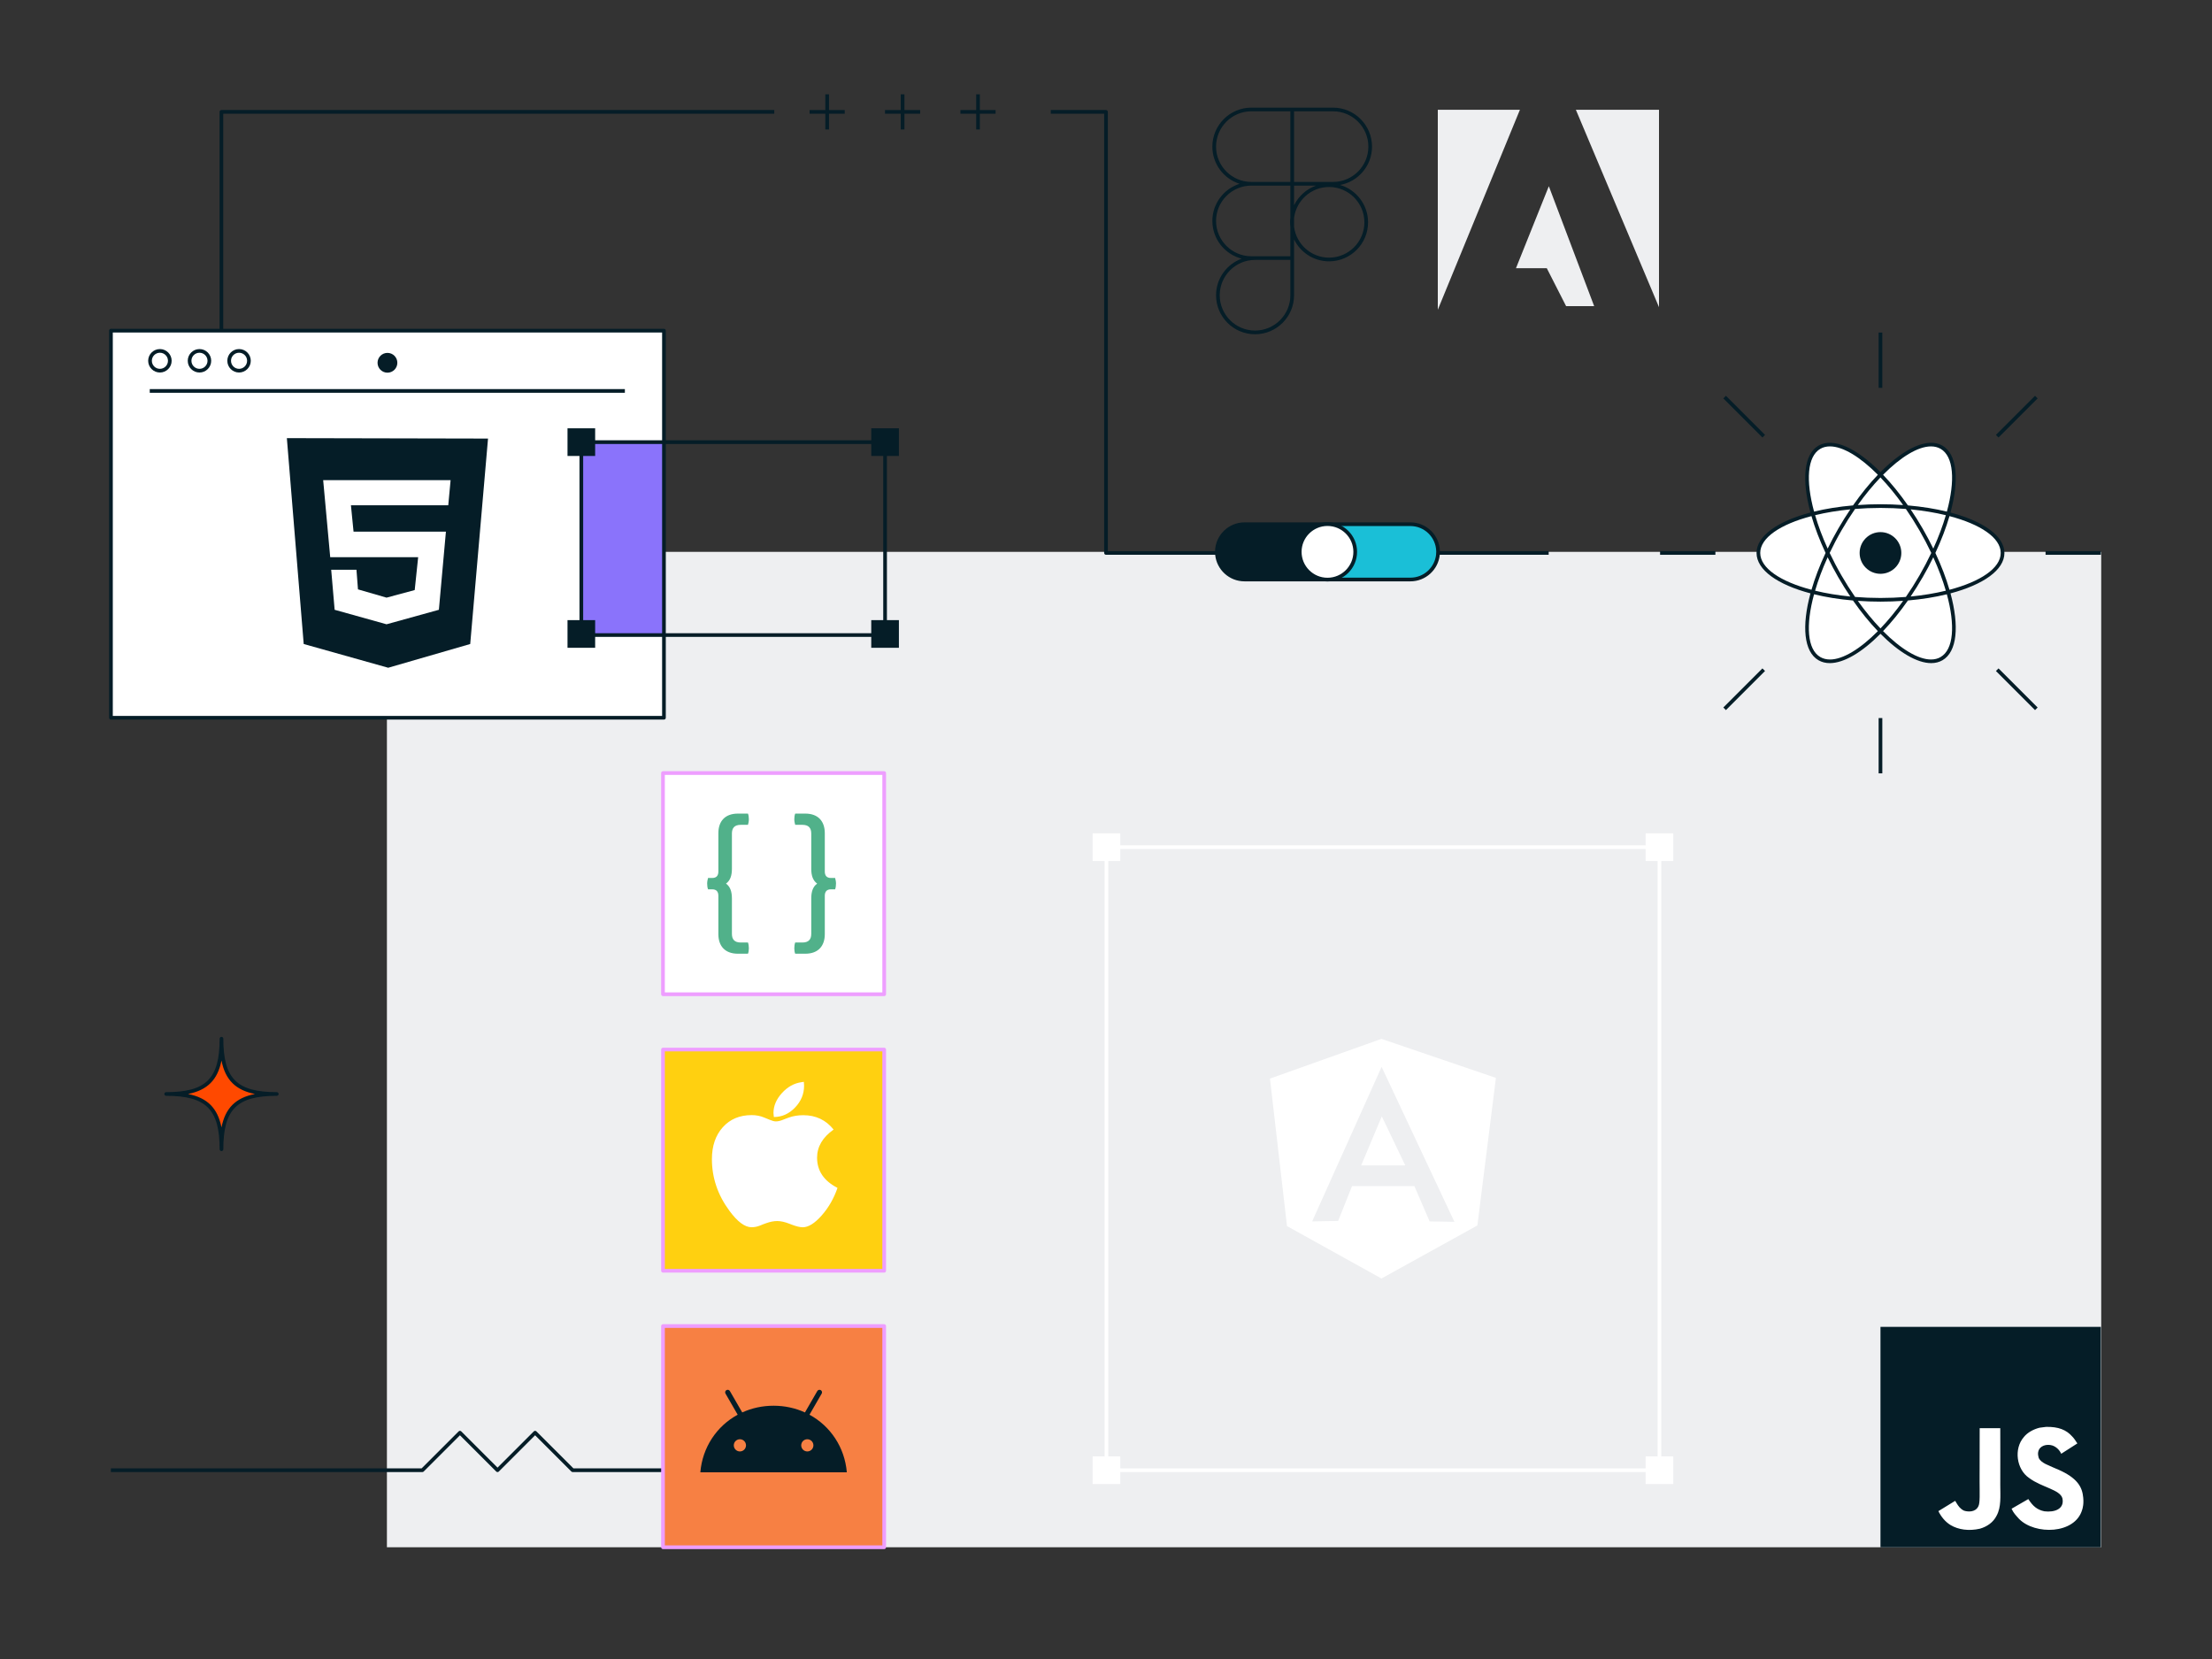
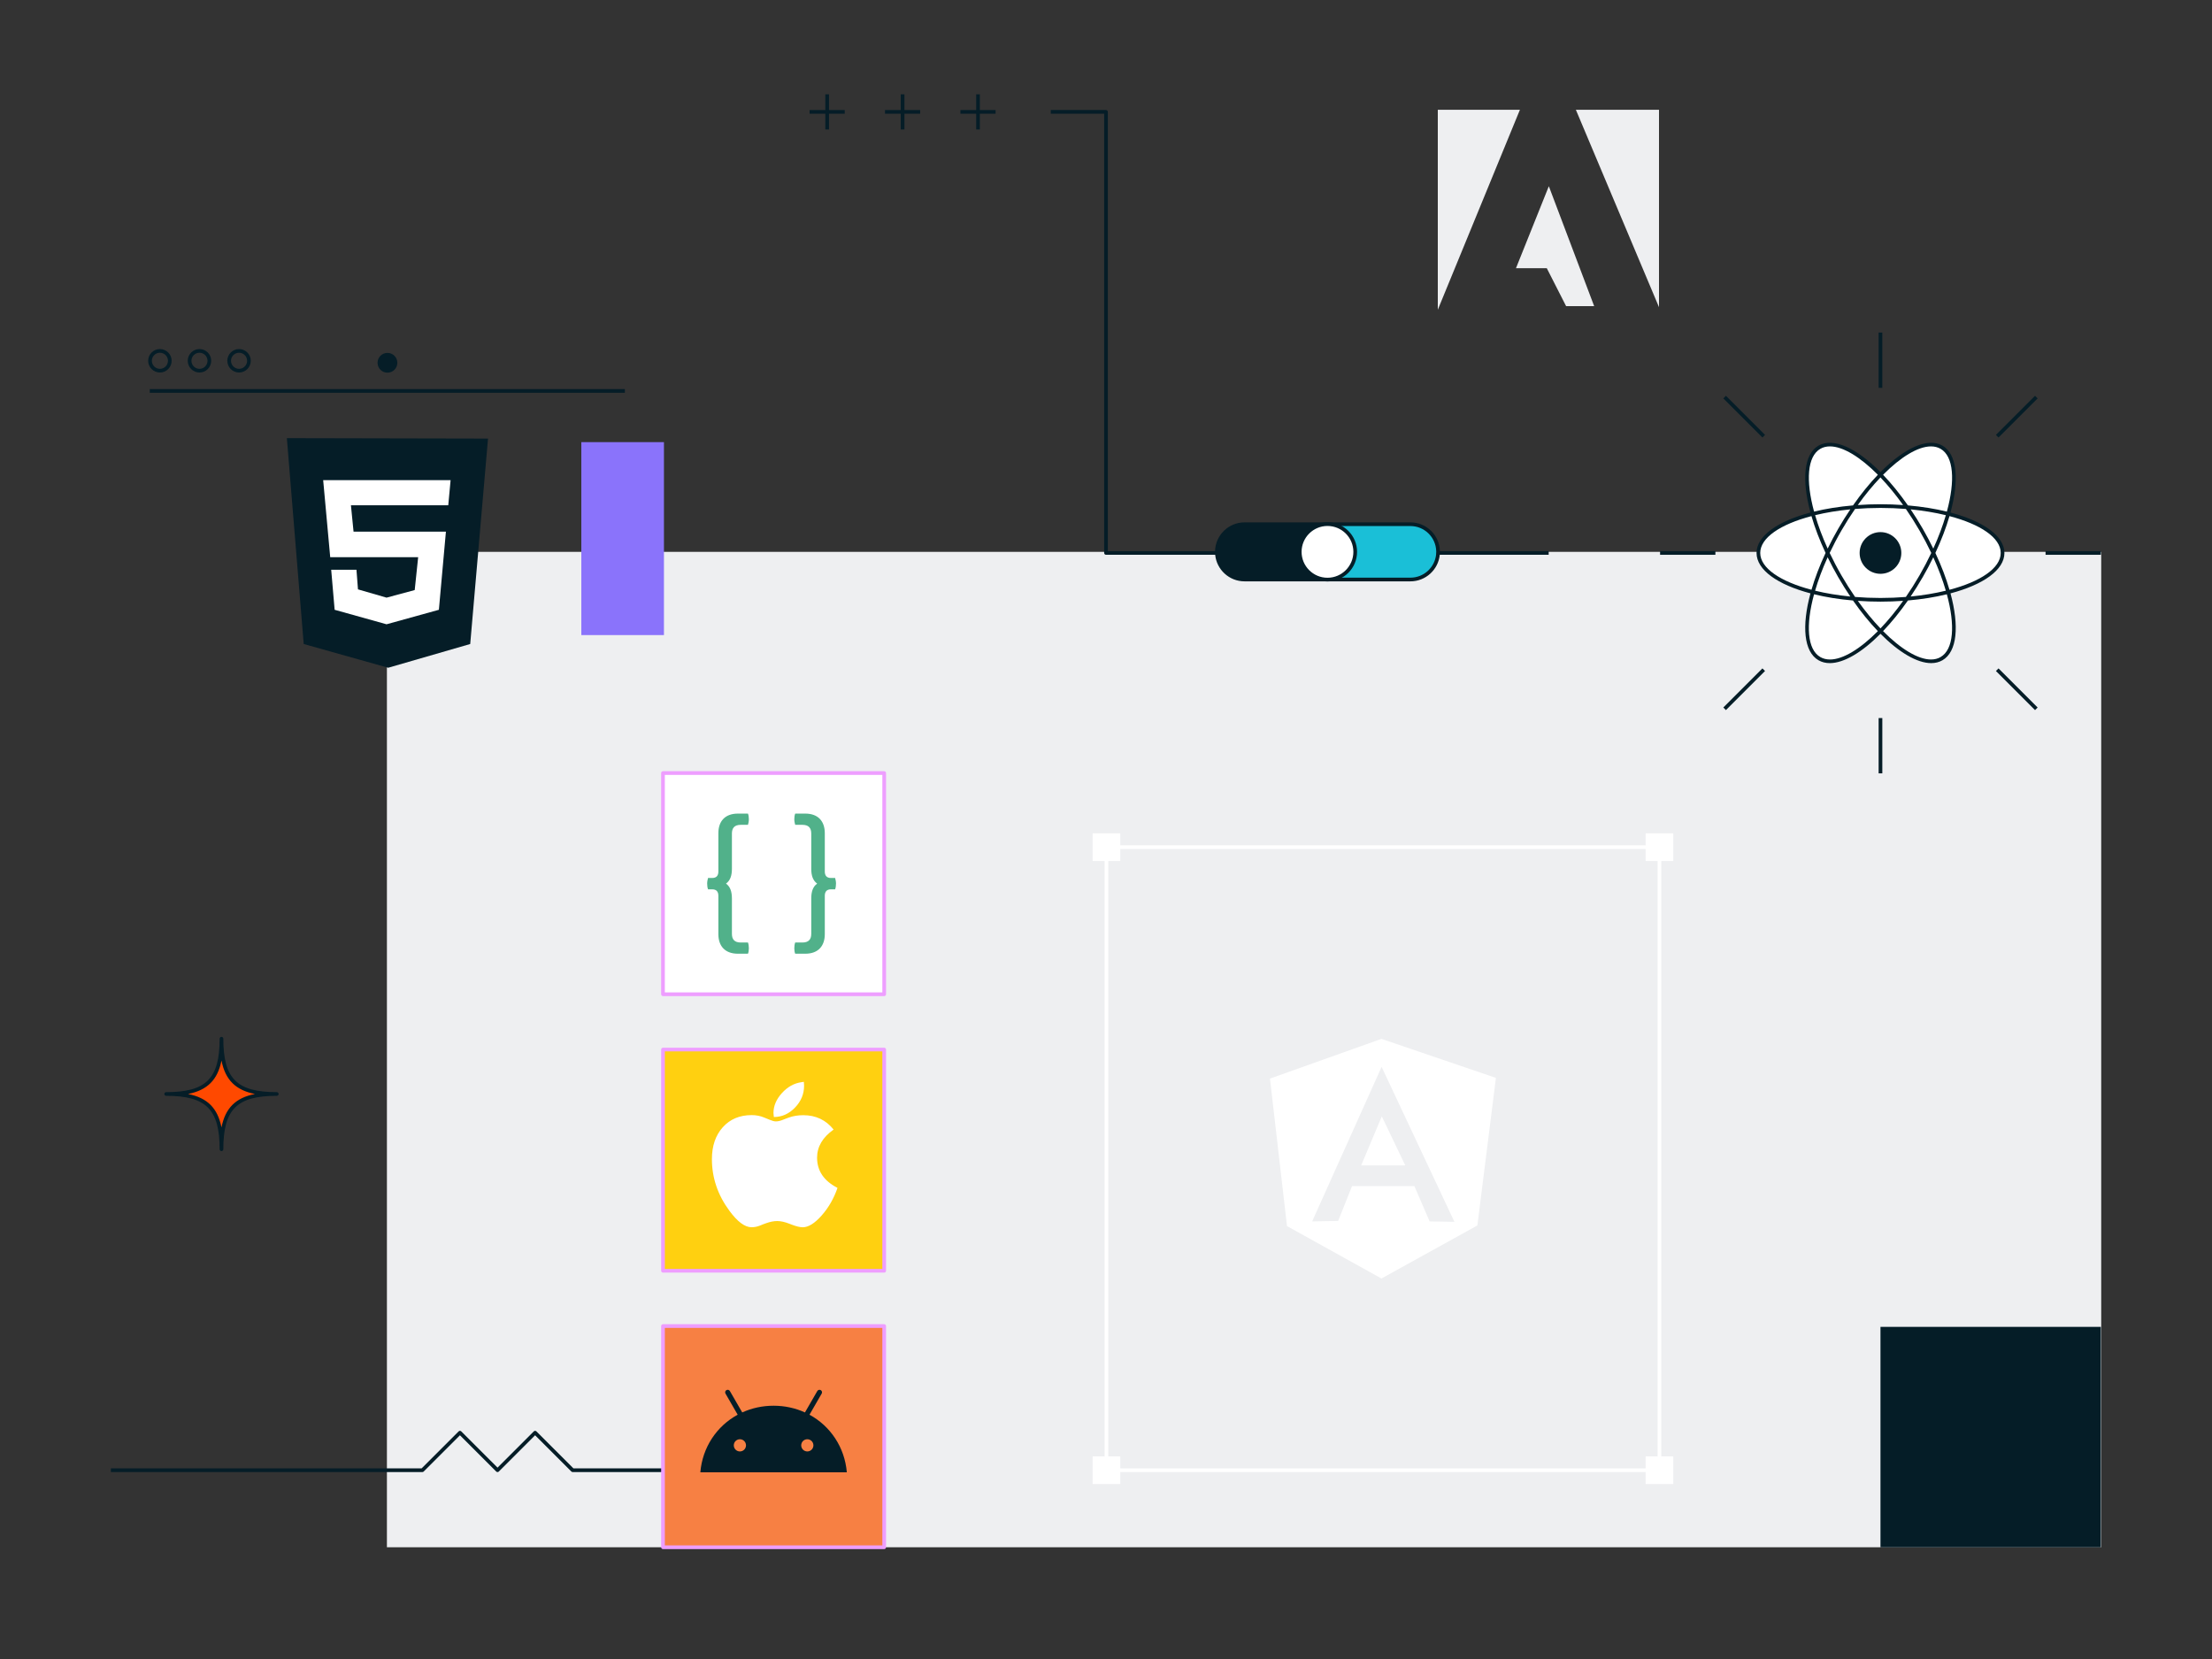
<svg xmlns="http://www.w3.org/2000/svg" id="GARFIKA" viewBox="0 0 1200 900">
  <rect x="0" y="0" width="1200" height="900" fill="#333333" stroke="none" />
  <defs>
    <style>
      .cls-1 {
        fill-rule: evenodd;
      }

      .cls-1, .cls-2, .cls-3, .cls-4, .cls-5, .cls-6, .cls-7, .cls-8, .cls-9, .cls-10, .cls-11, .cls-12 {
        stroke-width: 0px;
      }

      .cls-1, .cls-3 {
        fill: #eeeff1;
      }

      .cls-2 {
        fill: #051d27;
      }

      .cls-4 {
        fill: none;
      }

      .cls-5 {
        fill: #fff;
      }

      .cls-6 {
        fill: #8a73fb;
      }

      .cls-7 {
        fill: #1abfd7;
      }

      .cls-8 {
        fill: #ffd010;
      }

      .cls-9 {
        fill: #ee9eff;
      }

      .cls-10 {
        fill: #ff4900;
      }

      .cls-11 {
        fill: #51b18a;
      }

      .cls-12 {
        fill: #f78043;
      }
    </style>
  </defs>
  <g>
    <rect class="cls-3" x="209.9" y="299.38" width="930" height="540" />
    <path class="cls-2" d="m397.2,798.59h-86.52c-.27,0-.52-.11-.71-.29l-19.68-19.67-19.68,19.67c-.39.39-1.02.39-1.41,0l-19.68-19.67-19.68,19.67c-.19.19-.44.29-.71.29H60.15v-2h168.58l20.09-20.08c.39-.39,1.02-.39,1.41,0l19.68,19.67,19.68-19.67c.39-.39,1.02-.39,1.41,0l20.09,20.08h86.1c.55,0,1,.45,1,1s-.45,1-1,1Z" />
    <path class="cls-5" d="m1086.38,299.97c0-8.83-11.74-16.61-29.56-21.17,4.96-17.71,4.1-31.77-3.55-36.18-7.65-4.42-20.26,1.86-33.11,15.02-12.85-13.15-25.46-19.43-33.11-15.02-7.65,4.42-8.51,18.48-3.55,36.18-17.82,4.56-29.56,12.33-29.56,21.17s11.74,16.61,29.56,21.17c-4.96,17.71-4.1,31.77,3.55,36.18,7.65,4.42,20.26-1.86,33.11-15.02,12.85,13.15,25.46,19.43,33.11,15.02,7.65-4.42,8.52-18.48,3.55-36.18,17.82-4.56,29.56-12.33,29.56-21.17Z" />
    <rect class="cls-8" x="359.67" y="569.38" width="120" height="120" />
    <path class="cls-9" d="m479.67,690.38h-120c-.55,0-1-.45-1-1v-120c0-.55.45-1,1-1h120c.55,0,1,.45,1,1v120c0,.55-.45,1-1,1Zm-119-2h118v-118h-118v118Z" />
    <path class="cls-5" d="m419.81,605.97c4.36,0,8.18-1.7,11.47-5.11,3.29-3.4,4.93-7.36,4.93-11.87,0-.5-.04-1.2-.12-2.11-.57.08-1,.14-1.29.2-4.02.57-7.56,2.54-10.61,5.91-3.05,3.36-4.58,6.96-4.58,10.8,0,.44.07,1.17.2,2.19h0Zm15.62,59.82c3.11,0,6.54-2.13,10.3-6.38,3.76-4.25,6.63-9.25,8.61-14.98-7.39-3.81-11.08-9.27-11.08-16.39,0-5.95,2.99-11.03,8.96-15.26-4.15-5.19-9.63-7.79-16.44-7.79-2.87,0-5.49.43-7.87,1.29l-1.49.55-2,.78c-1.3.5-2.49.74-3.56.74-.84,0-1.93-.29-3.29-.86l-1.53-.63-1.45-.59c-2.11-.89-4.38-1.33-6.81-1.33-6.5,0-11.72,2.19-15.66,6.57-3.94,4.38-5.91,10.16-5.91,17.33,0,10.09,3.16,19.42,9.47,27.97,4.38,5.97,8.39,8.96,12.02,8.96,1.54,0,3.07-.3,4.58-.9l1.92-.78,1.53-.55c2.14-.76,4.11-1.13,5.91-1.13,1.91,0,4.1.48,6.58,1.45l1.21.47c2.53.97,4.53,1.45,5.99,1.45Z" />
    <rect class="cls-5" x="359.67" y="419.38" width="120" height="120" />
    <path class="cls-9" d="m479.67,540.38h-120c-.55,0-1-.45-1-1v-120c0-.55.45-1,1-1h120c.55,0,1,.45,1,1v120c0,.55-.45,1-1,1Zm-119-2h118v-118h-118v118Z" />
    <path class="cls-11" d="m405.77,441.39c.32.8.48,1.84.48,3.04,0,1.12-.24,2.24-.48,3.04h-3.92c-3.36,0-4.79,1.68-4.79,4.71v19.18c0,3.6-.88,6.31-3.2,7.99,2.32,1.68,3.2,4.4,3.2,8.07v19.18c0,3.04,1.44,4.71,4.79,4.71h3.92c.32.88.48,1.92.48,3.12s-.16,2.16-.48,2.96h-5.43c-7.11,0-10.63-4.24-10.63-10.63v-20.78c0-2.16-.96-3.52-3.36-3.52h-2.24c-.32-.88-.48-1.92-.48-3.12,0-1.12.24-2.16.48-3.04h2.24c2.4,0,3.36-1.36,3.36-3.52v-20.78c0-6.39,3.52-10.63,10.63-10.63h5.43Z" />
    <path class="cls-11" d="m431.39,441.39c-.32.8-.48,1.84-.48,3.04,0,1.12.24,2.24.48,3.04h3.92c3.36,0,4.79,1.68,4.79,4.71v19.18c0,3.6.88,6.31,3.2,7.99-2.32,1.68-3.2,4.4-3.2,8.07v19.18c0,3.04-1.44,4.71-4.79,4.71h-3.92c-.32.88-.48,1.92-.48,3.12s.16,2.16.48,2.96h5.43c7.11,0,10.63-4.24,10.63-10.63v-20.78c0-2.16.96-3.52,3.36-3.52h2.24c.32-.88.48-1.92.48-3.12,0-1.12-.24-2.16-.48-3.04h-2.24c-2.4,0-3.36-1.36-3.36-3.52v-20.78c0-6.39-3.52-10.63-10.63-10.63h-5.43Z" />
-     <rect class="cls-5" x="105.19" y="134.38" width="210" height="300" transform="translate(494.56 74.19) rotate(90)" />
    <rect class="cls-6" x="315.37" y="239.86" width="44.82" height="104.67" />
    <rect class="cls-7" x="660.15" y="284.38" width="120" height="30" rx="15" ry="15" />
    <g>
      <rect class="cls-2" x="1019.15" y="389.54" width="2" height="30" />
      <rect class="cls-2" x="931.21" y="372.91" width="30" height="2" transform="translate(12.74 778.59) rotate(-45)" />
      <rect class="cls-2" x="1093.09" y="358.91" width="2" height="30" transform="translate(56.06 883.16) rotate(-45)" />
      <rect class="cls-2" x="1019.15" y="180.41" width="2" height="30" />
      <rect class="cls-2" x="1079.09" y="225.04" width="30" height="2" transform="translate(160.62 839.84) rotate(-45)" />
      <rect class="cls-2" x="945.21" y="211.03" width="2" height="30" transform="translate(117.31 735.28) rotate(-45)" />
      <path class="cls-2" d="m1087.38,299.97c0-9.23-11.47-17.22-29.25-21.93,4.81-17.74,3.63-31.67-4.37-36.29-8-4.62-20.65,1.33-33.61,14.36-12.96-13.04-25.61-18.98-33.61-14.36-8,4.62-9.18,18.55-4.37,36.29-17.77,4.71-29.25,12.69-29.25,21.93s11.47,17.22,29.25,21.93c-4.81,17.74-3.63,31.67,4.37,36.29,1.82,1.05,3.87,1.55,6.12,1.55,7.64,0,17.48-5.84,27.49-15.92,10.02,10.08,19.85,15.92,27.5,15.92,2.25,0,4.3-.5,6.12-1.55,8-4.62,9.18-18.55,4.37-36.29,17.77-4.71,29.25-12.69,29.25-21.93Zm-2,0c0,8.25-11,15.56-27.8,19.98-1.83-6.3-4.39-13.04-7.65-19.98,3.25-6.95,5.82-13.68,7.65-19.98,16.79,4.42,27.8,11.73,27.8,19.98Zm-88.11,13.21c2.1,3.65,4.29,7.13,6.51,10.43-6.87-.67-13.3-1.75-19.1-3.16,1.68-5.73,3.95-11.84,6.81-18.13,1.75,3.58,3.67,7.21,5.77,10.86Zm-12.59-33.69c5.8-1.41,12.23-2.5,19.11-3.16-2.23,3.31-4.41,6.78-6.52,10.43-2.11,3.65-4.03,7.28-5.77,10.86-2.86-6.29-5.14-12.4-6.81-18.13Zm14.32,32.69c-2.36-4.09-4.5-8.18-6.41-12.21,1.91-4.03,4.05-8.12,6.41-12.21,2.36-4.09,4.83-7.99,7.37-11.66,4.45-.36,9.05-.55,13.78-.55s9.34.19,13.78.55c2.53,3.67,5,7.56,7.37,11.66,2.36,4.09,4.5,8.18,6.41,12.21-1.91,4.03-4.05,8.12-6.41,12.21-2.36,4.09-4.83,7.99-7.37,11.66-4.45.36-9.05.55-13.78.55s-9.34-.19-13.78-.55c-2.53-3.67-5-7.56-7.37-11.66Zm37.51-35.85c6.88.67,13.3,1.75,19.11,3.16-1.68,5.73-3.95,11.84-6.81,18.13-1.75-3.58-3.67-7.21-5.77-10.86s-4.29-7.12-6.52-10.43Zm6.52,36.85c2.11-3.65,4.03-7.28,5.77-10.86,2.86,6.29,5.14,12.4,6.81,18.13-5.8,1.41-12.23,2.5-19.1,3.16,2.23-3.3,4.41-6.79,6.51-10.43Zm4.52-71.01c1.92,0,3.67.43,5.21,1.31,7.15,4.13,7.97,17.31,3.41,34.07-6.37-1.56-13.49-2.71-21.13-3.37-4.39-6.29-8.94-11.88-13.48-16.62,9.6-9.69,18.96-15.39,26-15.39Zm-15.12,31.81c-3.98-.28-8.08-.43-12.29-.43s-8.31.15-12.29.43c4.01-5.62,8.17-10.65,12.29-14.97,4.13,4.32,8.28,9.35,12.29,14.97Zm-44.9-30.5c1.53-.89,3.28-1.31,5.21-1.31,7.04,0,16.4,5.71,26,15.39-4.54,4.74-9.09,10.32-13.48,16.62-7.64.66-14.76,1.81-21.13,3.37-4.57-16.75-3.74-29.94,3.41-34.07Zm-32.61,56.49c0-8.25,11-15.56,27.8-19.98,1.83,6.3,4.39,13.04,7.65,19.98-3.25,6.95-5.82,13.68-7.65,19.98-16.79-4.42-27.8-11.73-27.8-19.98Zm37.82,57.8c-1.92,0-3.67-.43-5.21-1.31-7.15-4.13-7.97-17.31-3.41-34.06,6.37,1.56,13.48,2.71,21.12,3.37,4.39,6.3,8.95,11.88,13.49,16.62-9.6,9.69-18.96,15.39-26,15.39Zm15.12-31.81c3.98.28,8.08.43,12.29.43s8.31-.15,12.29-.43c-4.01,5.62-8.16,10.65-12.29,14.97-4.13-4.32-8.28-9.35-12.29-14.97Zm44.9,30.5c-1.53.89-3.28,1.31-5.21,1.31-7.04,0-16.39-5.71-26-15.39,4.54-4.74,9.1-10.32,13.49-16.62,7.64-.66,14.75-1.81,21.12-3.37,4.57,16.75,3.74,29.94-3.41,34.06Z" />
      <path class="cls-2" d="m1020.15,311.29c6.25,0,11.31-5.07,11.31-11.31s-5.06-11.31-11.31-11.31-11.31,5.07-11.31,11.31,5.06,11.31,11.31,11.31Z" />
      <rect class="cls-2" x="1109.71" y="298.97" width="30" height="2" />
-       <path class="cls-2" d="m657.71,119.86c0,9.85,6.77,18.12,15.89,20.47-8.1,2.97-13.9,10.73-13.9,19.85,0,11.67,9.49,21.16,21.16,21.16s21.16-9.49,21.16-21.16v-30.3c3.44,7.03,10.65,11.9,18.99,11.9,11.67,0,21.16-9.49,21.16-21.16,0-9.59-6.41-17.69-15.17-20.28,9.84-1.81,17.32-10.44,17.32-20.79,0-11.67-9.49-21.16-21.16-21.16h-44.3c-11.67,0-21.16,9.49-21.16,21.16,0,9.43,6.21,17.44,14.75,20.16-8.54,2.72-14.75,10.73-14.75,20.16Zm44.31-59.48h21.15c10.56,0,19.16,8.59,19.16,19.16s-8.59,19.16-19.16,19.16h-21.15v-38.32Zm0,40.32h11.92c-5.23,1.86-9.5,5.72-11.92,10.65v-10.65Zm0,17.53c1.18-9.44,9.24-16.78,18.99-16.78,10.56,0,19.16,8.59,19.16,19.16s-8.59,19.16-19.16,19.16c-9.76,0-17.81-7.33-18.99-16.78v-4.77Zm-2,41.94c0,10.56-8.59,19.16-19.16,19.16s-19.16-8.59-19.16-19.16,8.59-19.16,19.16-19.16h19.16v19.16Zm-40.31-80.63c0-10.56,8.59-19.16,19.16-19.16h21.15v38.32h-21.15c-10.56,0-19.16-8.59-19.16-19.16Zm19.16,21.16h21.15v17.4c-.1.83-.16,1.67-.16,2.52s.07,1.69.16,2.52v15.88h-21.15c-10.56,0-19.16-8.59-19.16-19.16s8.59-19.16,19.16-19.16Z" />
      <rect class="cls-2" x="900.59" y="298.97" width="30" height="2" />
      <polygon class="cls-2" points="447.73 70.24 449.73 70.24 449.73 61.7 458.27 61.7 458.27 59.7 449.73 59.7 449.73 51.16 447.73 51.16 447.73 59.7 439.19 59.7 439.19 61.7 447.73 61.7 447.73 70.24" />
      <polygon class="cls-2" points="490.65 51.16 488.65 51.16 488.65 59.7 480.11 59.7 480.11 61.7 488.65 61.7 488.65 70.24 490.65 70.24 490.65 61.7 499.19 61.7 499.19 59.7 490.65 59.7 490.65 51.16" />
      <polygon class="cls-2" points="531.57 51.16 529.57 51.16 529.57 59.7 521.03 59.7 521.03 61.7 529.57 61.7 529.57 70.24 531.57 70.24 531.57 61.7 540.11 61.7 540.11 59.7 531.57 59.7 531.57 51.16" />
      <path class="cls-2" d="m765.15,283.38h-90c-8.68,0-15.78,6.96-15.99,15.59h-58.16V60.69c0-.55-.45-1-1-1h-29.95v2h28.95v238.28c0,.55.45,1,1,1h59.23c.8,8.08,7.64,14.41,15.92,14.41h90c8.28,0,15.12-6.33,15.92-14.41h59.08v-2h-59.01c-.21-8.63-7.31-15.59-15.99-15.59Zm13.91,17.59c-.79,6.97-6.73,12.41-13.91,12.41h-90c-7.18,0-13.12-5.44-13.91-12.41-.06-.52-.09-1.05-.09-1.59,0-.14,0-.27.01-.41.21-7.53,6.41-13.59,13.99-13.59h90c7.58,0,13.78,6.06,13.99,13.59.01.14.01.27.01.41,0,.54-.03,1.07-.09,1.59Z" />
-       <path class="cls-2" d="m472.65,238.85h-111.46v-59.48c0-.55-.45-1-1-1H121.11V61.69h298.93v-2H120.11c-.55,0-1,.45-1,1v117.68h-58.92c-.55,0-1,.45-1,1v210c0,.56.45,1,1,1h300c.55,0,1-.44,1-1v-43.85h111.46v5.9h15v-15h-6.5v-89.07h6.5v-15h-15v6.5Zm-113.46,104.67h-36.32v-7.1h-6.5v-89.07h6.5v-6.5h36.32v102.67Zm0-104.67h-36.32v-6.5h-15v15h6.5v89.07h-6.5v15h15v-5.9h36.32v42.85H61.19v-208h298v58.48Zm119.96,97.57h-6.5v7.1h-111.46v-102.67h111.46v6.5h6.5v89.07Z" />
      <path class="cls-2" d="m86.75,202.09c3.51,0,6.37-2.86,6.37-6.37s-2.86-6.36-6.37-6.36-6.37,2.85-6.37,6.36,2.86,6.37,6.37,6.37Zm0-10.73c2.41,0,4.37,1.95,4.37,4.36s-1.96,4.37-4.37,4.37-4.37-1.96-4.37-4.37,1.96-4.36,4.37-4.36Z" />
      <path class="cls-2" d="m108.22,202.09c3.51,0,6.36-2.86,6.36-6.37s-2.85-6.36-6.36-6.36-6.37,2.85-6.37,6.36,2.86,6.37,6.37,6.37Zm0-10.73c2.4,0,4.36,1.95,4.36,4.36s-1.96,4.37-4.36,4.37-4.37-1.96-4.37-4.37,1.96-4.36,4.37-4.36Z" />
      <path class="cls-2" d="m129.68,202.09c3.51,0,6.37-2.86,6.37-6.37s-2.86-6.36-6.37-6.36-6.36,2.85-6.36,6.36,2.85,6.37,6.36,6.37Zm0-10.73c2.41,0,4.37,1.95,4.37,4.36s-1.96,4.37-4.37,4.37-4.36-1.96-4.36-4.37,1.96-4.36,4.36-4.36Z" />
      <circle class="cls-2" cx="210.19" cy="196.81" r="5.37" />
      <rect class="cls-2" x="81.24" y="211.08" width="257.75" height="2" />
      <polygon class="cls-2" points="164.76 349.37 210.6 362.25 255.09 349.37 264.75 237.92 155.62 237.69 164.76 349.37" />
    </g>
    <path class="cls-2" d="m720.15,314.38h-45c-8.28,0-15-6.72-15-15h0c0-8.28,6.72-15,15-15h45" />
    <circle class="cls-5" cx="720.15" cy="299.38" r="15.05" />
    <path class="cls-2" d="m720.15,315.43c-8.85,0-16.05-7.2-16.05-16.05s7.2-16.05,16.05-16.05,16.05,7.2,16.05,16.05-7.2,16.05-16.05,16.05Zm0-30.1c-7.75,0-14.05,6.3-14.05,14.05s6.3,14.05,14.05,14.05,14.05-6.3,14.05-14.05-6.3-14.05-14.05-14.05Z" />
    <path class="cls-2" d="m1020.15,719.82h119.56v119.56h-119.56v-119.56Z" />
-     <path class="cls-5" d="m1129.93,810.87c-.88-5.46-4.43-10.04-14.97-14.31-3.66-1.68-7.74-2.89-8.96-5.66-.43-1.61-.49-2.52-.22-3.5.78-3.17,4.57-4.16,7.57-3.25,1.93.65,3.76,2.14,4.86,4.51,5.16-3.34,5.15-3.32,8.75-5.61-1.32-2.05-2.02-2.99-2.89-3.86-3.1-3.47-7.33-5.25-14.09-5.11-1.17.15-2.35.31-3.52.45-3.38.85-6.59,2.63-8.48,5-5.66,6.42-4.05,17.66,2.84,22.29,6.79,5.09,16.75,6.25,18.03,11.01,1.24,5.83-4.28,7.72-9.77,7.05-4.05-.84-6.3-2.9-8.73-6.64q-4.48,2.59-9.08,5.24c1.09,2.39,2.24,3.47,4.07,5.53,8.66,8.79,30.33,8.35,34.22-4.94.16-.45,1.2-3.5.36-8.19Zm-44.78-36.1h-11.18c0,9.66-.05,19.25-.05,28.91,0,6.15.32,11.79-.68,13.51-1.64,3.4-5.88,2.98-7.81,2.32-1.97-.97-2.97-2.34-4.13-4.28-.32-.56-.56-.99-.64-1.02-3.03,1.85-6.06,3.72-9.09,5.57,1.51,3.1,3.74,5.8,6.59,7.55,4.26,2.56,9.99,3.34,15.98,1.97,3.9-1.14,7.26-3.49,9.02-7.07,2.55-4.69,2-10.38,1.98-16.66.06-10.25,0-20.5,0-30.79h0Z" />
    <rect class="cls-12" x="359.67" y="719.38" width="120" height="120" />
    <path class="cls-9" d="m479.67,840.38h-120c-.55,0-1-.45-1-1v-120c0-.55.45-1,1-1h120c.55,0,1,.45,1,1v120c0,.55-.45,1-1,1Zm-119-2h118v-118h-118v118Z" />
    <path class="cls-2" d="m437.96,787.4c-1.82,0-3.31-1.49-3.31-3.31s1.48-3.31,3.31-3.31,3.31,1.48,3.31,3.31-1.48,3.31-3.31,3.31m-36.57,0c-1.82,0-3.31-1.49-3.31-3.31s1.48-3.31,3.31-3.31,3.31,1.48,3.31,3.31-1.48,3.31-3.31,3.31m37.76-19.93l6.61-11.45c.38-.66.15-1.5-.5-1.88-.66-.38-1.5-.15-1.88.5l-6.7,11.6c-5.12-2.34-10.87-3.64-17.01-3.64s-11.89,1.3-17.01,3.64l-6.7-11.6c-.38-.66-1.22-.88-1.88-.5-.66.38-.88,1.22-.5,1.88l6.61,11.45c-11.36,6.18-19.12,17.67-20.26,31.26h79.47c-1.14-13.58-8.9-25.08-20.26-31.26" />
    <g>
      <polygon class="cls-5" points="688.95 585.13 698.19 665.14 749.43 693.58 801.47 664.81 811.53 584.75 749.43 563.58 688.95 585.13" />
      <path class="cls-5" d="m907.74,467.08v-15h-15v6.5h-285v-6.5h-15v15h6.5v323.01h-6.5v15h15v-6.5h285v6.5h15v-15h-6.5v-323.01h6.5Zm-15,323.01v6.5h-285v-6.5h-6.5v-323.01h6.5v-6.5h285v6.5h6.5v323.01h-6.5Z" />
    </g>
    <path class="cls-10" d="m150.15,593.48c-22.26,0-30,7.74-30,30,0-22.26-7.74-30-30-30,22.26,0,30-7.74,30-30,0,22.26,7.74,30,30,30Z" />
    <path class="cls-2" d="m120.15,624.48c-.55,0-1-.45-1-1,0-21.68-7.32-29-29-29-.55,0-1-.45-1-1s.45-1,1-1c21.68,0,29-7.32,29-29,0-.55.45-1,1-1s1,.45,1,1c0,21.68,7.32,29,29,29,.55,0,1,.45,1,1s-.45,1-1,1c-21.68,0-29,7.32-29,29,0,.55-.45,1-1,1Zm-18.12-31c10.48,2.1,16.02,7.64,18.12,18.12,2.1-10.48,7.64-16.02,18.12-18.12-10.48-2.1-16.02-7.64-18.12-18.12-2.1,10.48-7.64,16.02-18.12,18.12Z" />
    <path class="cls-1" d="m780,59.55h44.55l-44.55,108.49V59.55Zm74.9,0h45.1v107.1l-45.1-107.1Zm-14.66,41.48l24.59,65.06h-15.22l-10.49-20.6h-16.71l17.82-44.46Z" />
    <path class="cls-5" d="m243.18,274.1l1.27-13.63h-69.13l3.82,41.8h47.71l-1.87,17.83-15.28,4.12-15.5-4.49-.82-10.64h-13.71l1.87,21.72,28.16,7.86,28.39-7.86,3.82-42.39h-50.11l-1.42-14.31h52.81Z" />
    <path class="cls-3" d="m749.52,578.76l-37.68,83.84,14.08-.24,7.57-18.91h33.8l8.28,19.15,13.45.24-39.5-84.08h0Zm.1,26.86l12.74,26.62h-23.94l11.2-26.62h0Z" />
  </g>
  <rect class="cls-4" width="1200" height="900" />
</svg>